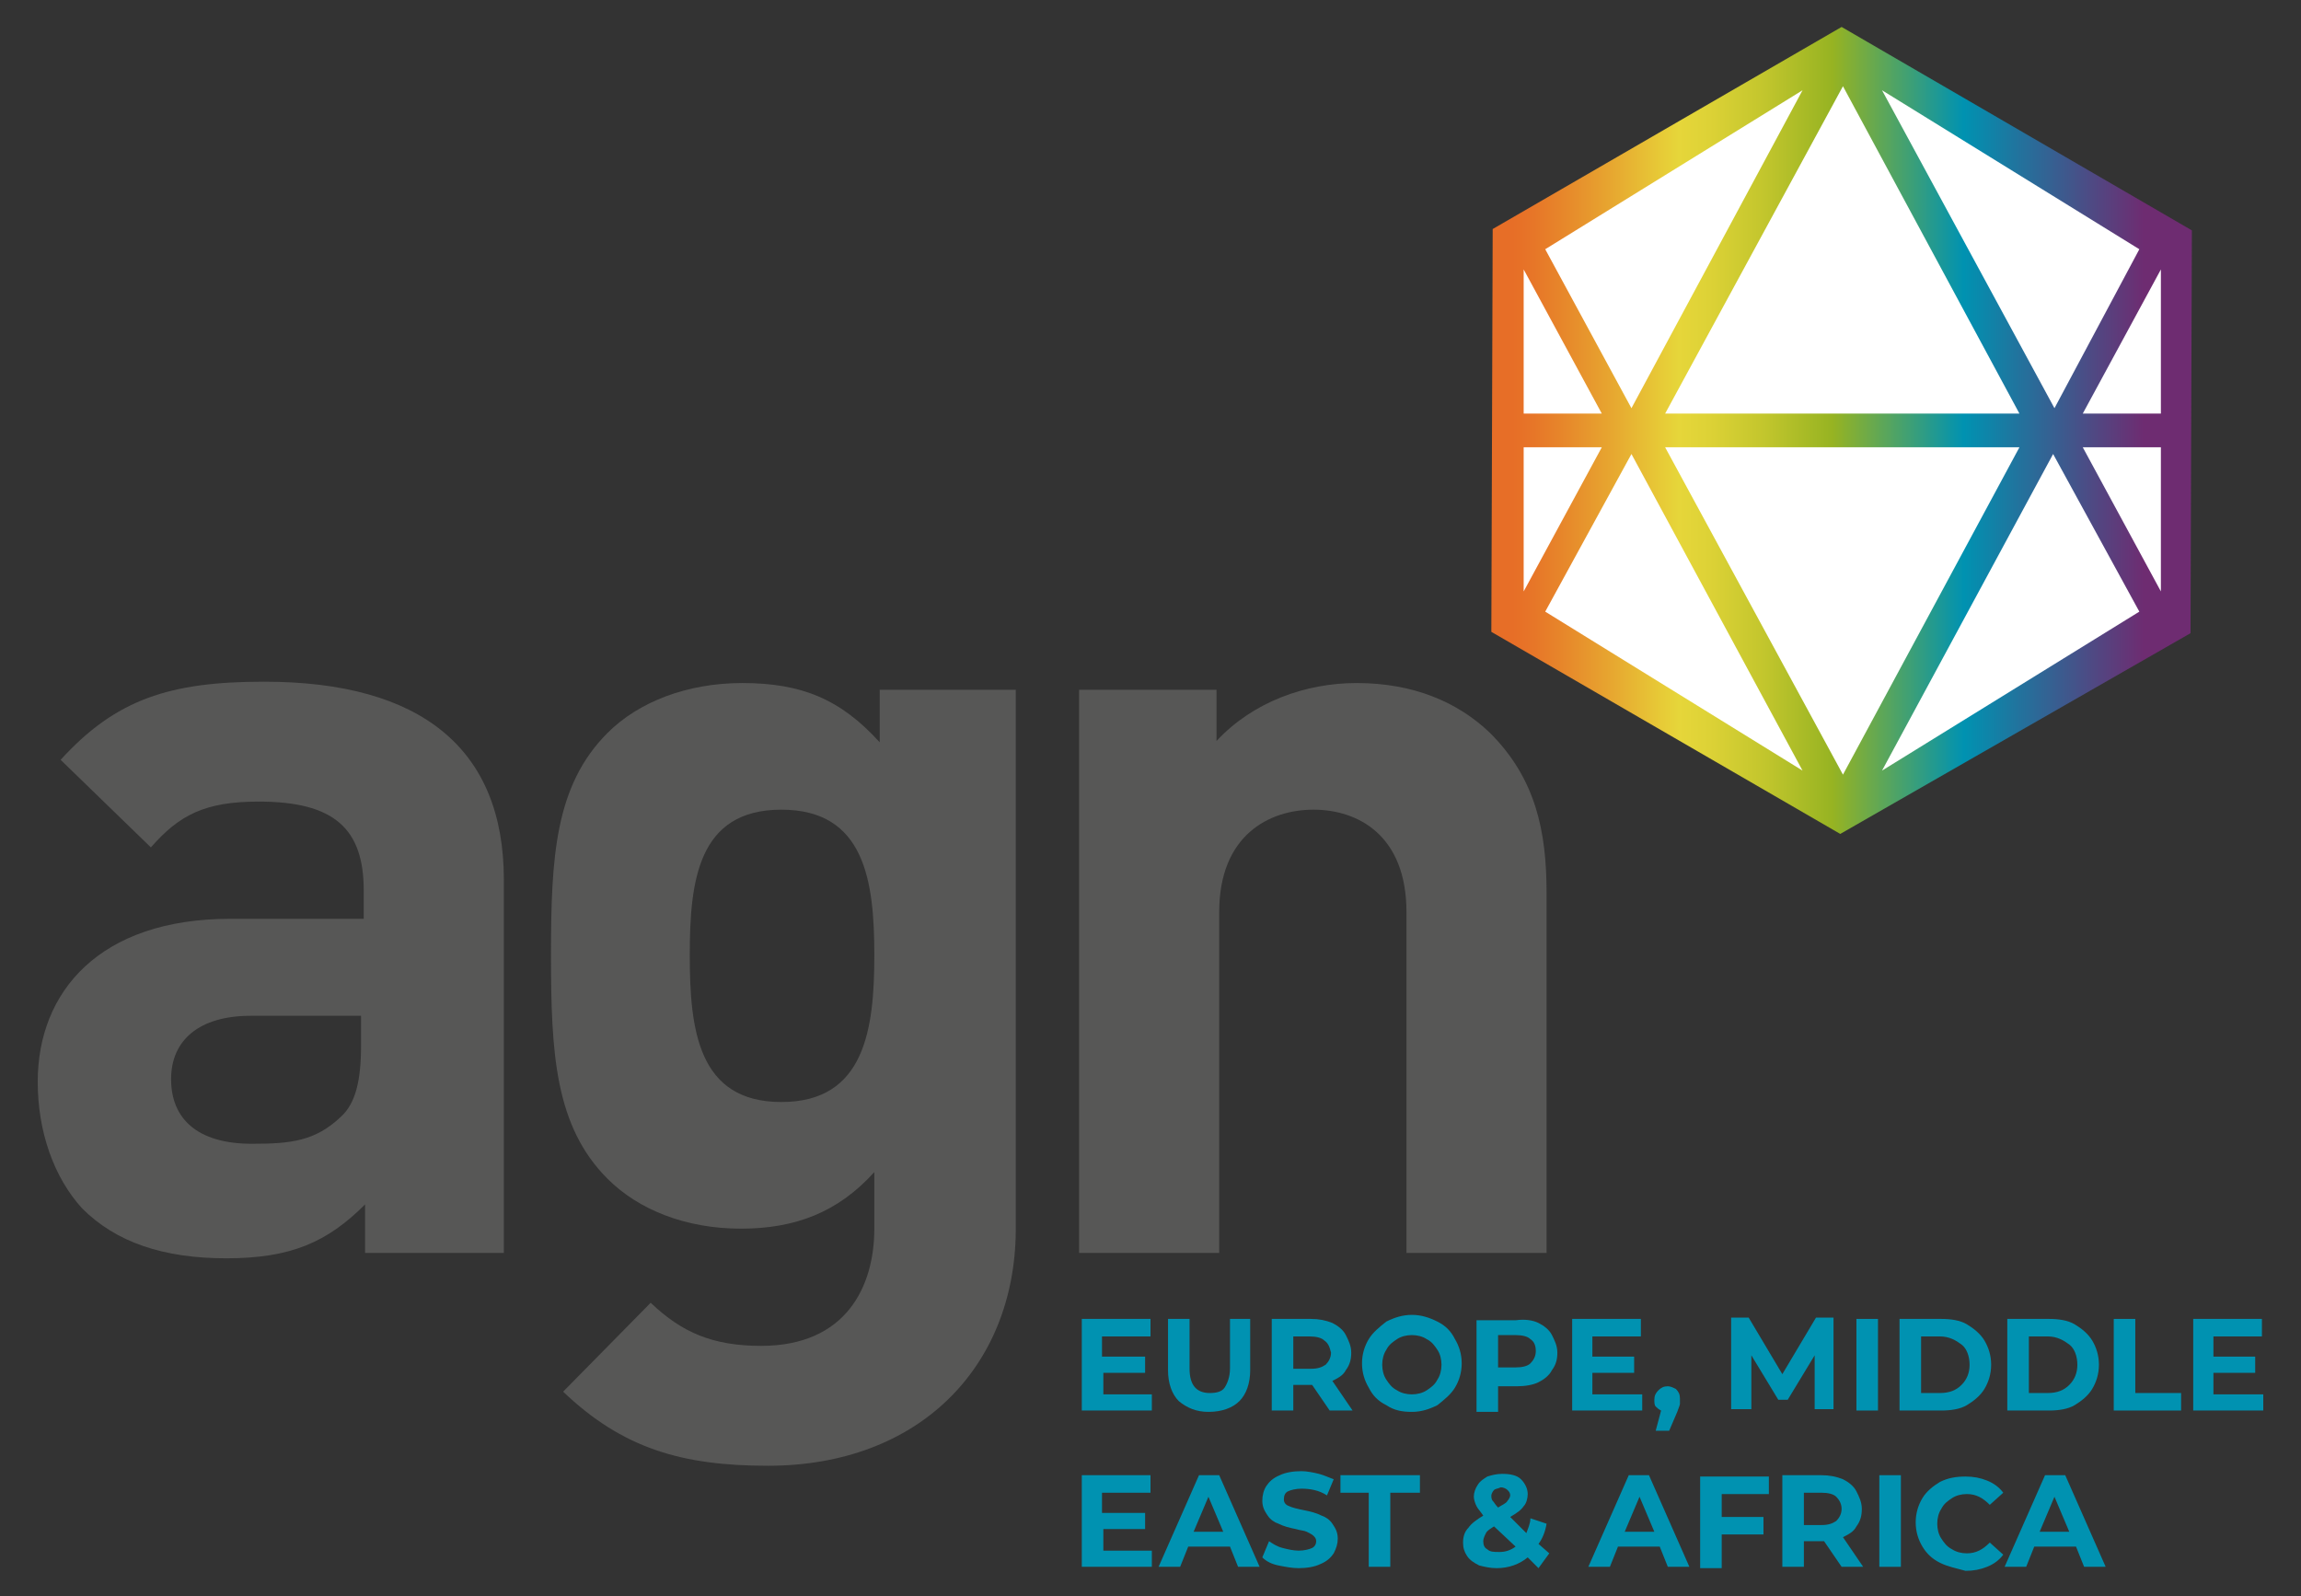
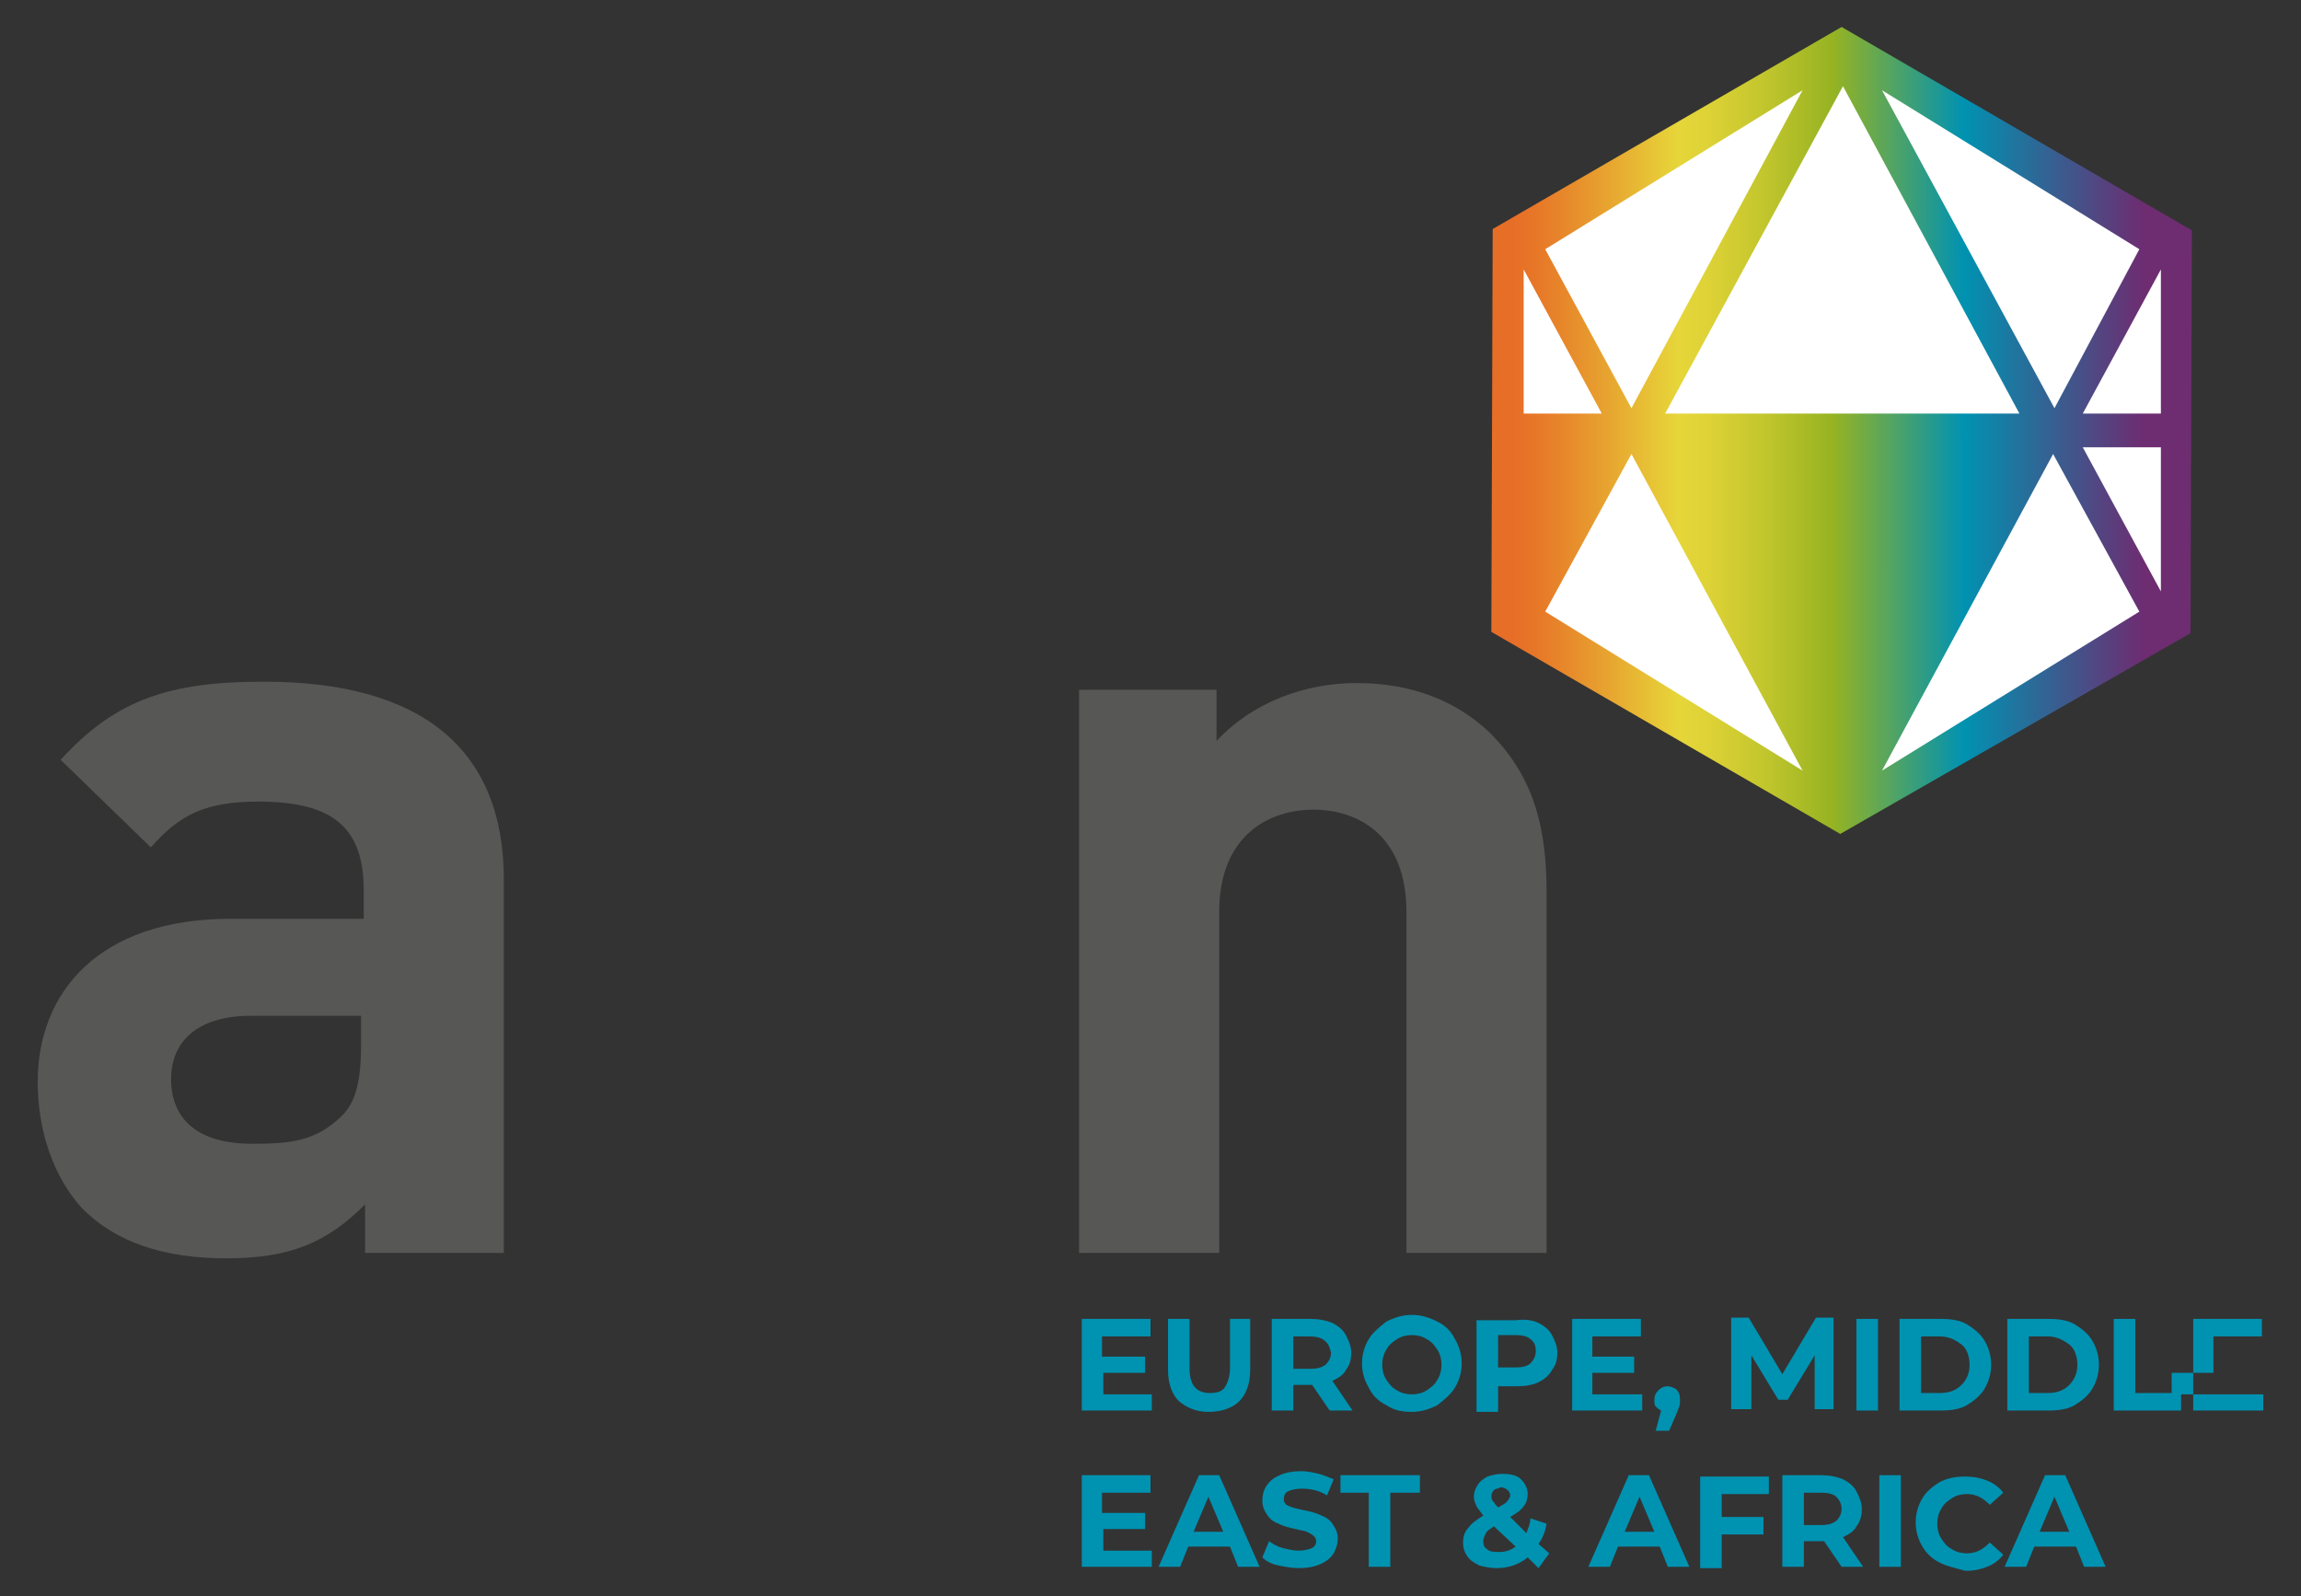
<svg xmlns="http://www.w3.org/2000/svg" version="1.1" id="Capa_1" x="0px" y="0px" viewBox="0 0 170.8 118.5" style="enable-background:new 0 0 170.8 118.5;" xml:space="preserve">
  <rect x="0" y="0" width="170.8" height="118.5" fill="#333333" stroke="none" />
  <style type="text/css">
	.st0{fill:#C6C6C6;}
	.st1{fill:#575756;}
	.st2{fill:url(#SVGID_1_);}
	.st3{fill:#FFFFFF;}
	.st4{fill:#E6D63A;}
	.st5{fill:url(#SVGID_2_);}
	.st6{fill:#E76E27;}
	.st7{fill:url(#SVGID_3_);}
	.st8{fill:#96B322;}
	.st9{fill:url(#SVGID_4_);}
	.st10{fill:#6E2C71;}
	.st11{fill:url(#SVGID_5_);}
	.st12{fill:#0092B1;}
</style>
  <g>
    <g>
      <g>
        <path class="st1" d="M27.1,93v-3.6c-2.8,2.8-5.5,4-10.3,4c-4.7,0-8.2-1.2-10.7-3.7C4,87.4,2.8,84,2.8,80.3     c0-6.7,4.6-12.1,14.3-12.1h9.9v-2.1c0-4.6-2.2-6.6-7.8-6.6c-4,0-5.9,1-8,3.4l-6.7-6.5c4.1-4.5,8.1-5.8,15.1-5.8     c11.7,0,17.8,5,17.8,14.7V93H27.1z M26.9,75.4h-8.3c-3.8,0-5.9,1.8-5.9,4.7c0,2.9,1.9,4.8,6,4.8c2.9,0,4.7-0.2,6.6-2     c1.1-1,1.5-2.7,1.5-5.3V75.4z" />
-         <path class="st1" d="M57,108.8c-6.4,0-10.8-1.3-15.2-5.5l6.5-6.6c2.3,2.2,4.6,3.2,8.2,3.2c6.3,0,8.4-4.4,8.4-8.7v-4.2     c-2.7,3-5.9,4.2-9.9,4.2c-4.1,0-7.6-1.4-9.9-3.7c-3.9-3.9-4.2-9.3-4.2-16.6c0-7.3,0.3-12.6,4.2-16.5c2.3-2.3,5.9-3.7,10-3.7     c4.4,0,7.3,1.2,10.2,4.4v-3.9h10.1v40.2C75.3,101.5,68.2,108.8,57,108.8z M58,60.1c-6.2,0-6.8,5.3-6.8,10.8     c0,5.5,0.6,10.9,6.8,10.9c6.2,0,6.9-5.4,6.9-10.9C64.9,65.4,64.2,60.1,58,60.1z" />
        <path class="st1" d="M104.4,93V67.7c0-5.7-3.6-7.6-6.9-7.6c-3.3,0-7,1.9-7,7.6V93H80.1V51.2h10.2v3.8c2.7-2.9,6.6-4.3,10.4-4.3     c4.2,0,7.5,1.4,9.9,3.7c3.4,3.4,4.2,7.3,4.2,11.9V93H104.4z" />
      </g>
      <g>
        <linearGradient id="SVGID_1_" gradientUnits="userSpaceOnUse" x1="165.441" y1="-18.479" x2="215.45" y2="-18.479" gradientTransform="matrix(1.039 0 2.000000e-04 0.979 -61.182 50.081)">
          <stop offset="3.067480e-02" style="stop-color:#E76E27" />
          <stop offset="6.078664e-02" style="stop-color:#E77628" />
          <stop offset="0.11" style="stop-color:#E78A2B" />
          <stop offset="0.172" style="stop-color:#E7A730" />
          <stop offset="0.244" style="stop-color:#E7CB37" />
          <stop offset="0.268" style="stop-color:#E6D63A" />
          <stop offset="0.311" style="stop-color:#DDD236" />
          <stop offset="0.388" style="stop-color:#C3C62D" />
          <stop offset="0.488" style="stop-color:#96B322" />
          <stop offset="0.675" style="stop-color:#0092B1" />
          <stop offset="0.932" style="stop-color:#6E2C71" />
        </linearGradient>
        <polygon class="st2" points="110.8,17 136.7,2 162.7,17.1 162.6,47 136.6,61.9 110.7,46.9    " />
        <g>
          <polygon class="st3" points="114.7,18.5 121.1,30.3 133.8,6.7     " />
          <polygon class="st3" points="113.1,30.7 118.9,30.7 113.1,20     " />
          <polygon class="st3" points="123.6,30.7 149.9,30.7 136.8,6.4     " />
          <polygon class="st3" points="154.6,30.7 160.4,30.7 160.4,20     " />
          <polygon class="st3" points="139.7,6.7 152.5,30.3 158.8,18.5     " />
        </g>
        <g>
          <polygon class="st3" points="158.8,45.4 152.4,33.7 139.7,57.2     " />
          <polygon class="st3" points="160.4,33.2 154.6,33.2 160.4,43.9     " />
-           <polygon class="st3" points="149.9,33.2 123.6,33.2 136.8,57.5     " />
-           <polygon class="st3" points="118.9,33.2 113.1,33.2 113.1,43.9     " />
          <polygon class="st3" points="133.8,57.2 121.1,33.7 114.7,45.4     " />
        </g>
      </g>
    </g>
    <g>
      <path class="st12" d="M85.5,103.4v1.3h-5.2v-6.8h5.1v1.3h-3.6v1.5H85v1.2h-3.1v1.6H85.5z" />
      <path class="st12" d="M87.5,104c-0.5-0.5-0.8-1.3-0.8-2.3v-3.8h1.6v3.7c0,1.2,0.5,1.8,1.5,1.8c0.5,0,0.9-0.1,1.1-0.4    s0.4-0.8,0.4-1.4v-3.7h1.5v3.8c0,1-0.3,1.8-0.8,2.3c-0.5,0.5-1.3,0.8-2.3,0.8C88.8,104.8,88.1,104.5,87.5,104z" />
      <path class="st12" d="M98.7,104.7l-1.3-1.9h-0.1H96v1.9h-1.6v-6.8h2.9c0.6,0,1.1,0.1,1.6,0.3c0.4,0.2,0.8,0.5,1,0.9    c0.2,0.4,0.4,0.8,0.4,1.3c0,0.5-0.1,0.9-0.4,1.3c-0.2,0.4-0.6,0.6-1,0.8l1.5,2.2H98.7z M98.3,99.5c-0.2-0.2-0.6-0.3-1.1-0.3H96    v2.4h1.3c0.5,0,0.8-0.1,1.1-0.3c0.2-0.2,0.4-0.5,0.4-0.9C98.7,100,98.6,99.7,98.3,99.5z" />
      <path class="st12" d="M102.9,104.3c-0.6-0.3-1-0.7-1.3-1.3c-0.3-0.5-0.5-1.1-0.5-1.8c0-0.7,0.2-1.3,0.5-1.8    c0.3-0.5,0.8-0.9,1.3-1.3c0.6-0.3,1.2-0.5,1.9-0.5c0.7,0,1.3,0.2,1.9,0.5c0.6,0.3,1,0.7,1.3,1.3c0.3,0.5,0.5,1.1,0.5,1.8    c0,0.7-0.2,1.3-0.5,1.8c-0.3,0.5-0.8,0.9-1.3,1.3c-0.6,0.3-1.2,0.5-1.9,0.5C104.1,104.8,103.5,104.7,102.9,104.3z M105.9,103.2    c0.3-0.2,0.6-0.4,0.8-0.8c0.2-0.3,0.3-0.7,0.3-1.1c0-0.4-0.1-0.8-0.3-1.1c-0.2-0.3-0.4-0.6-0.8-0.8c-0.3-0.2-0.7-0.3-1.1-0.3    c-0.4,0-0.8,0.1-1.1,0.3c-0.3,0.2-0.6,0.4-0.8,0.8c-0.2,0.3-0.3,0.7-0.3,1.1c0,0.4,0.1,0.8,0.3,1.1c0.2,0.3,0.4,0.6,0.8,0.8    c0.3,0.2,0.7,0.3,1.1,0.3C105.2,103.5,105.6,103.4,105.9,103.2z" />
      <path class="st12" d="M114.2,98.2c0.4,0.2,0.8,0.5,1,0.9c0.2,0.4,0.4,0.8,0.4,1.3c0,0.5-0.1,0.9-0.4,1.3c-0.2,0.4-0.6,0.7-1,0.9    c-0.4,0.2-1,0.3-1.6,0.3h-1.4v1.9h-1.6v-6.8h2.9C113.2,97.9,113.8,98,114.2,98.2z M113.6,101.2c0.2-0.2,0.4-0.5,0.4-0.9    c0-0.4-0.1-0.7-0.4-0.9c-0.2-0.2-0.6-0.3-1.1-0.3h-1.3v2.4h1.3C113,101.5,113.4,101.4,113.6,101.2z" />
      <path class="st12" d="M121.9,103.4v1.3h-5.2v-6.8h5.1v1.3h-3.6v1.5h3.1v1.2h-3.1v1.6H121.9z" />
      <path class="st12" d="M124.4,103.1c0.2,0.2,0.3,0.4,0.3,0.7c0,0.1,0,0.3,0,0.4c0,0.1-0.1,0.3-0.2,0.6l-0.6,1.4h-1l0.4-1.5    c-0.2-0.1-0.3-0.2-0.4-0.3c-0.1-0.1-0.1-0.3-0.1-0.5c0-0.3,0.1-0.5,0.3-0.7c0.2-0.2,0.4-0.3,0.7-0.3    C124,102.9,124.2,103,124.4,103.1z" />
      <path class="st12" d="M134.7,104.7l0-4.1l-2,3.3H132l-2-3.3v4h-1.5v-6.8h1.3l2.5,4.2l2.5-4.2h1.3l0,6.8H134.7z" />
      <path class="st12" d="M137.8,97.9h1.6v6.8h-1.6V97.9z" />
      <path class="st12" d="M141,97.9h3.1c0.7,0,1.4,0.1,1.9,0.4s1,0.7,1.3,1.2c0.3,0.5,0.5,1.1,0.5,1.8c0,0.7-0.2,1.3-0.5,1.8    c-0.3,0.5-0.8,0.9-1.3,1.2s-1.2,0.4-1.9,0.4H141V97.9z M144,103.4c0.7,0,1.2-0.2,1.6-0.6c0.4-0.4,0.6-0.9,0.6-1.5    c0-0.6-0.2-1.2-0.6-1.5s-0.9-0.6-1.6-0.6h-1.4v4.2H144z" />
      <path class="st12" d="M149,97.9h3.1c0.7,0,1.4,0.1,1.9,0.4s1,0.7,1.3,1.2c0.3,0.5,0.5,1.1,0.5,1.8c0,0.7-0.2,1.3-0.5,1.8    c-0.3,0.5-0.8,0.9-1.3,1.2s-1.2,0.4-1.9,0.4H149V97.9z M152,103.4c0.7,0,1.2-0.2,1.6-0.6c0.4-0.4,0.6-0.9,0.6-1.5    c0-0.6-0.2-1.2-0.6-1.5s-0.9-0.6-1.6-0.6h-1.4v4.2H152z" />
      <path class="st12" d="M156.9,97.9h1.6v5.5h3.4v1.3h-5V97.9z" />
-       <path class="st12" d="M168,103.4v1.3h-5.2v-6.8h5.1v1.3h-3.6v1.5h3.1v1.2h-3.1v1.6H168z" />
+       <path class="st12" d="M168,103.4v1.3h-5.2v-6.8h5.1v1.3h-3.6v1.5v1.2h-3.1v1.6H168z" />
      <path class="st12" d="M85.5,115v1.3h-5.2v-6.8h5.1v1.3h-3.6v1.5H85v1.2h-3.1v1.6H85.5z" />
      <path class="st12" d="M91.3,114.8h-3.1l-0.6,1.5h-1.6l3-6.8h1.5l3,6.8h-1.6L91.3,114.8z M90.8,113.7l-1.1-2.6l-1.1,2.6H90.8z" />
      <path class="st12" d="M94.9,116.2c-0.5-0.1-0.9-0.3-1.2-0.6l0.5-1.2c0.3,0.2,0.6,0.4,1,0.5s0.8,0.2,1.2,0.2c0.4,0,0.8-0.1,1-0.2    c0.2-0.1,0.3-0.3,0.3-0.5c0-0.2-0.1-0.3-0.2-0.4c-0.1-0.1-0.3-0.2-0.5-0.3c-0.2-0.1-0.5-0.1-0.8-0.2c-0.5-0.1-0.9-0.2-1.3-0.4    c-0.3-0.1-0.6-0.3-0.8-0.6c-0.2-0.3-0.4-0.6-0.4-1.1c0-0.4,0.1-0.8,0.3-1.1c0.2-0.3,0.5-0.6,1-0.8c0.4-0.2,1-0.3,1.6-0.3    c0.4,0,0.9,0.1,1.3,0.2c0.4,0.1,0.8,0.3,1.1,0.4l-0.5,1.2c-0.6-0.4-1.3-0.5-1.9-0.5c-0.4,0-0.8,0.1-1,0.2    c-0.2,0.1-0.3,0.3-0.3,0.6c0,0.2,0.1,0.4,0.4,0.5c0.2,0.1,0.6,0.2,1.1,0.3c0.5,0.1,0.9,0.2,1.3,0.4c0.3,0.1,0.6,0.3,0.8,0.6    c0.2,0.3,0.4,0.6,0.4,1.1c0,0.4-0.1,0.7-0.3,1.1c-0.2,0.3-0.5,0.6-1,0.8c-0.4,0.2-1,0.3-1.6,0.3C95.9,116.4,95.4,116.3,94.9,116.2    z" />
      <path class="st12" d="M101.7,110.8h-2.2v-1.3h5.9v1.3h-2.2v5.5h-1.6V110.8z" />
      <path class="st12" d="M114.2,116.4l-0.8-0.8c-0.6,0.5-1.4,0.8-2.3,0.8c-0.5,0-0.9-0.1-1.3-0.2c-0.4-0.2-0.7-0.4-0.9-0.7    c-0.2-0.3-0.3-0.6-0.3-1c0-0.4,0.1-0.8,0.4-1.1c0.2-0.3,0.6-0.6,1.1-0.9c-0.2-0.3-0.4-0.5-0.5-0.7c-0.1-0.2-0.2-0.5-0.2-0.7    c0-0.3,0.1-0.6,0.3-0.9c0.2-0.3,0.4-0.4,0.7-0.6c0.3-0.1,0.7-0.2,1.1-0.2c0.6,0,1.1,0.1,1.4,0.4s0.5,0.7,0.5,1.1    c0,0.3-0.1,0.7-0.3,0.9c-0.2,0.3-0.5,0.5-1,0.8l1.2,1.2c0.1-0.3,0.3-0.7,0.3-1.1l1.2,0.4c-0.1,0.6-0.3,1.1-0.6,1.5l0.8,0.7    L114.2,116.4z M112.5,114.8l-1.6-1.5c-0.3,0.2-0.5,0.3-0.6,0.5c-0.1,0.2-0.2,0.4-0.2,0.6c0,0.3,0.1,0.5,0.3,0.6    c0.2,0.2,0.5,0.2,0.9,0.2C111.7,115.2,112.1,115.1,112.5,114.8z M110.9,110.6c-0.1,0.1-0.2,0.3-0.2,0.4c0,0.1,0,0.3,0.1,0.4    c0.1,0.1,0.2,0.3,0.4,0.5c0.3-0.2,0.6-0.3,0.7-0.5c0.1-0.1,0.2-0.3,0.2-0.4c0-0.2-0.1-0.3-0.2-0.4c-0.1-0.1-0.3-0.2-0.5-0.2    C111.2,110.5,111,110.5,110.9,110.6z" />
      <path class="st12" d="M123.2,114.8h-3.1l-0.6,1.5h-1.6l3-6.8h1.5l3,6.8h-1.6L123.2,114.8z M122.8,113.7l-1.1-2.6l-1.1,2.6H122.8z" />
      <path class="st12" d="M127.8,110.8v1.8h3.1v1.3h-3.1v2.5h-1.6v-6.8h5.1v1.3H127.8z" />
      <path class="st12" d="M136.7,116.3l-1.3-1.9h-0.1h-1.4v1.9h-1.6v-6.8h2.9c0.6,0,1.1,0.1,1.6,0.3c0.4,0.2,0.8,0.5,1,0.9    c0.2,0.4,0.4,0.8,0.4,1.3c0,0.5-0.1,0.9-0.4,1.3c-0.2,0.4-0.6,0.6-1,0.8l1.5,2.2H136.7z M136.3,111.1c-0.2-0.2-0.6-0.3-1.1-0.3    h-1.3v2.4h1.3c0.5,0,0.8-0.1,1.1-0.3c0.2-0.2,0.4-0.5,0.4-0.9C136.7,111.6,136.5,111.3,136.3,111.1z" />
      <path class="st12" d="M139.5,109.5h1.6v6.8h-1.6V109.5z" />
      <path class="st12" d="M144,116c-0.6-0.3-1-0.7-1.3-1.2c-0.3-0.5-0.5-1.1-0.5-1.8c0-0.7,0.2-1.3,0.5-1.8c0.3-0.5,0.8-0.9,1.3-1.2    c0.6-0.3,1.2-0.4,1.9-0.4c0.6,0,1.1,0.1,1.6,0.3c0.5,0.2,0.9,0.5,1.2,0.9l-1,0.9c-0.5-0.5-1-0.8-1.7-0.8c-0.4,0-0.8,0.1-1.1,0.3    c-0.3,0.2-0.6,0.4-0.8,0.8c-0.2,0.3-0.3,0.7-0.3,1.1c0,0.4,0.1,0.8,0.3,1.1c0.2,0.3,0.4,0.6,0.8,0.8c0.3,0.2,0.7,0.3,1.1,0.3    c0.7,0,1.2-0.3,1.7-0.8l1,0.9c-0.3,0.4-0.7,0.7-1.2,0.9c-0.5,0.2-1,0.3-1.6,0.3C145.2,116.4,144.6,116.3,144,116z" />
      <path class="st12" d="M154.1,114.8h-3.1l-0.6,1.5h-1.6l3-6.8h1.5l3,6.8h-1.6L154.1,114.8z M153.6,113.7l-1.1-2.6l-1.1,2.6H153.6z" />
    </g>
  </g>
</svg>